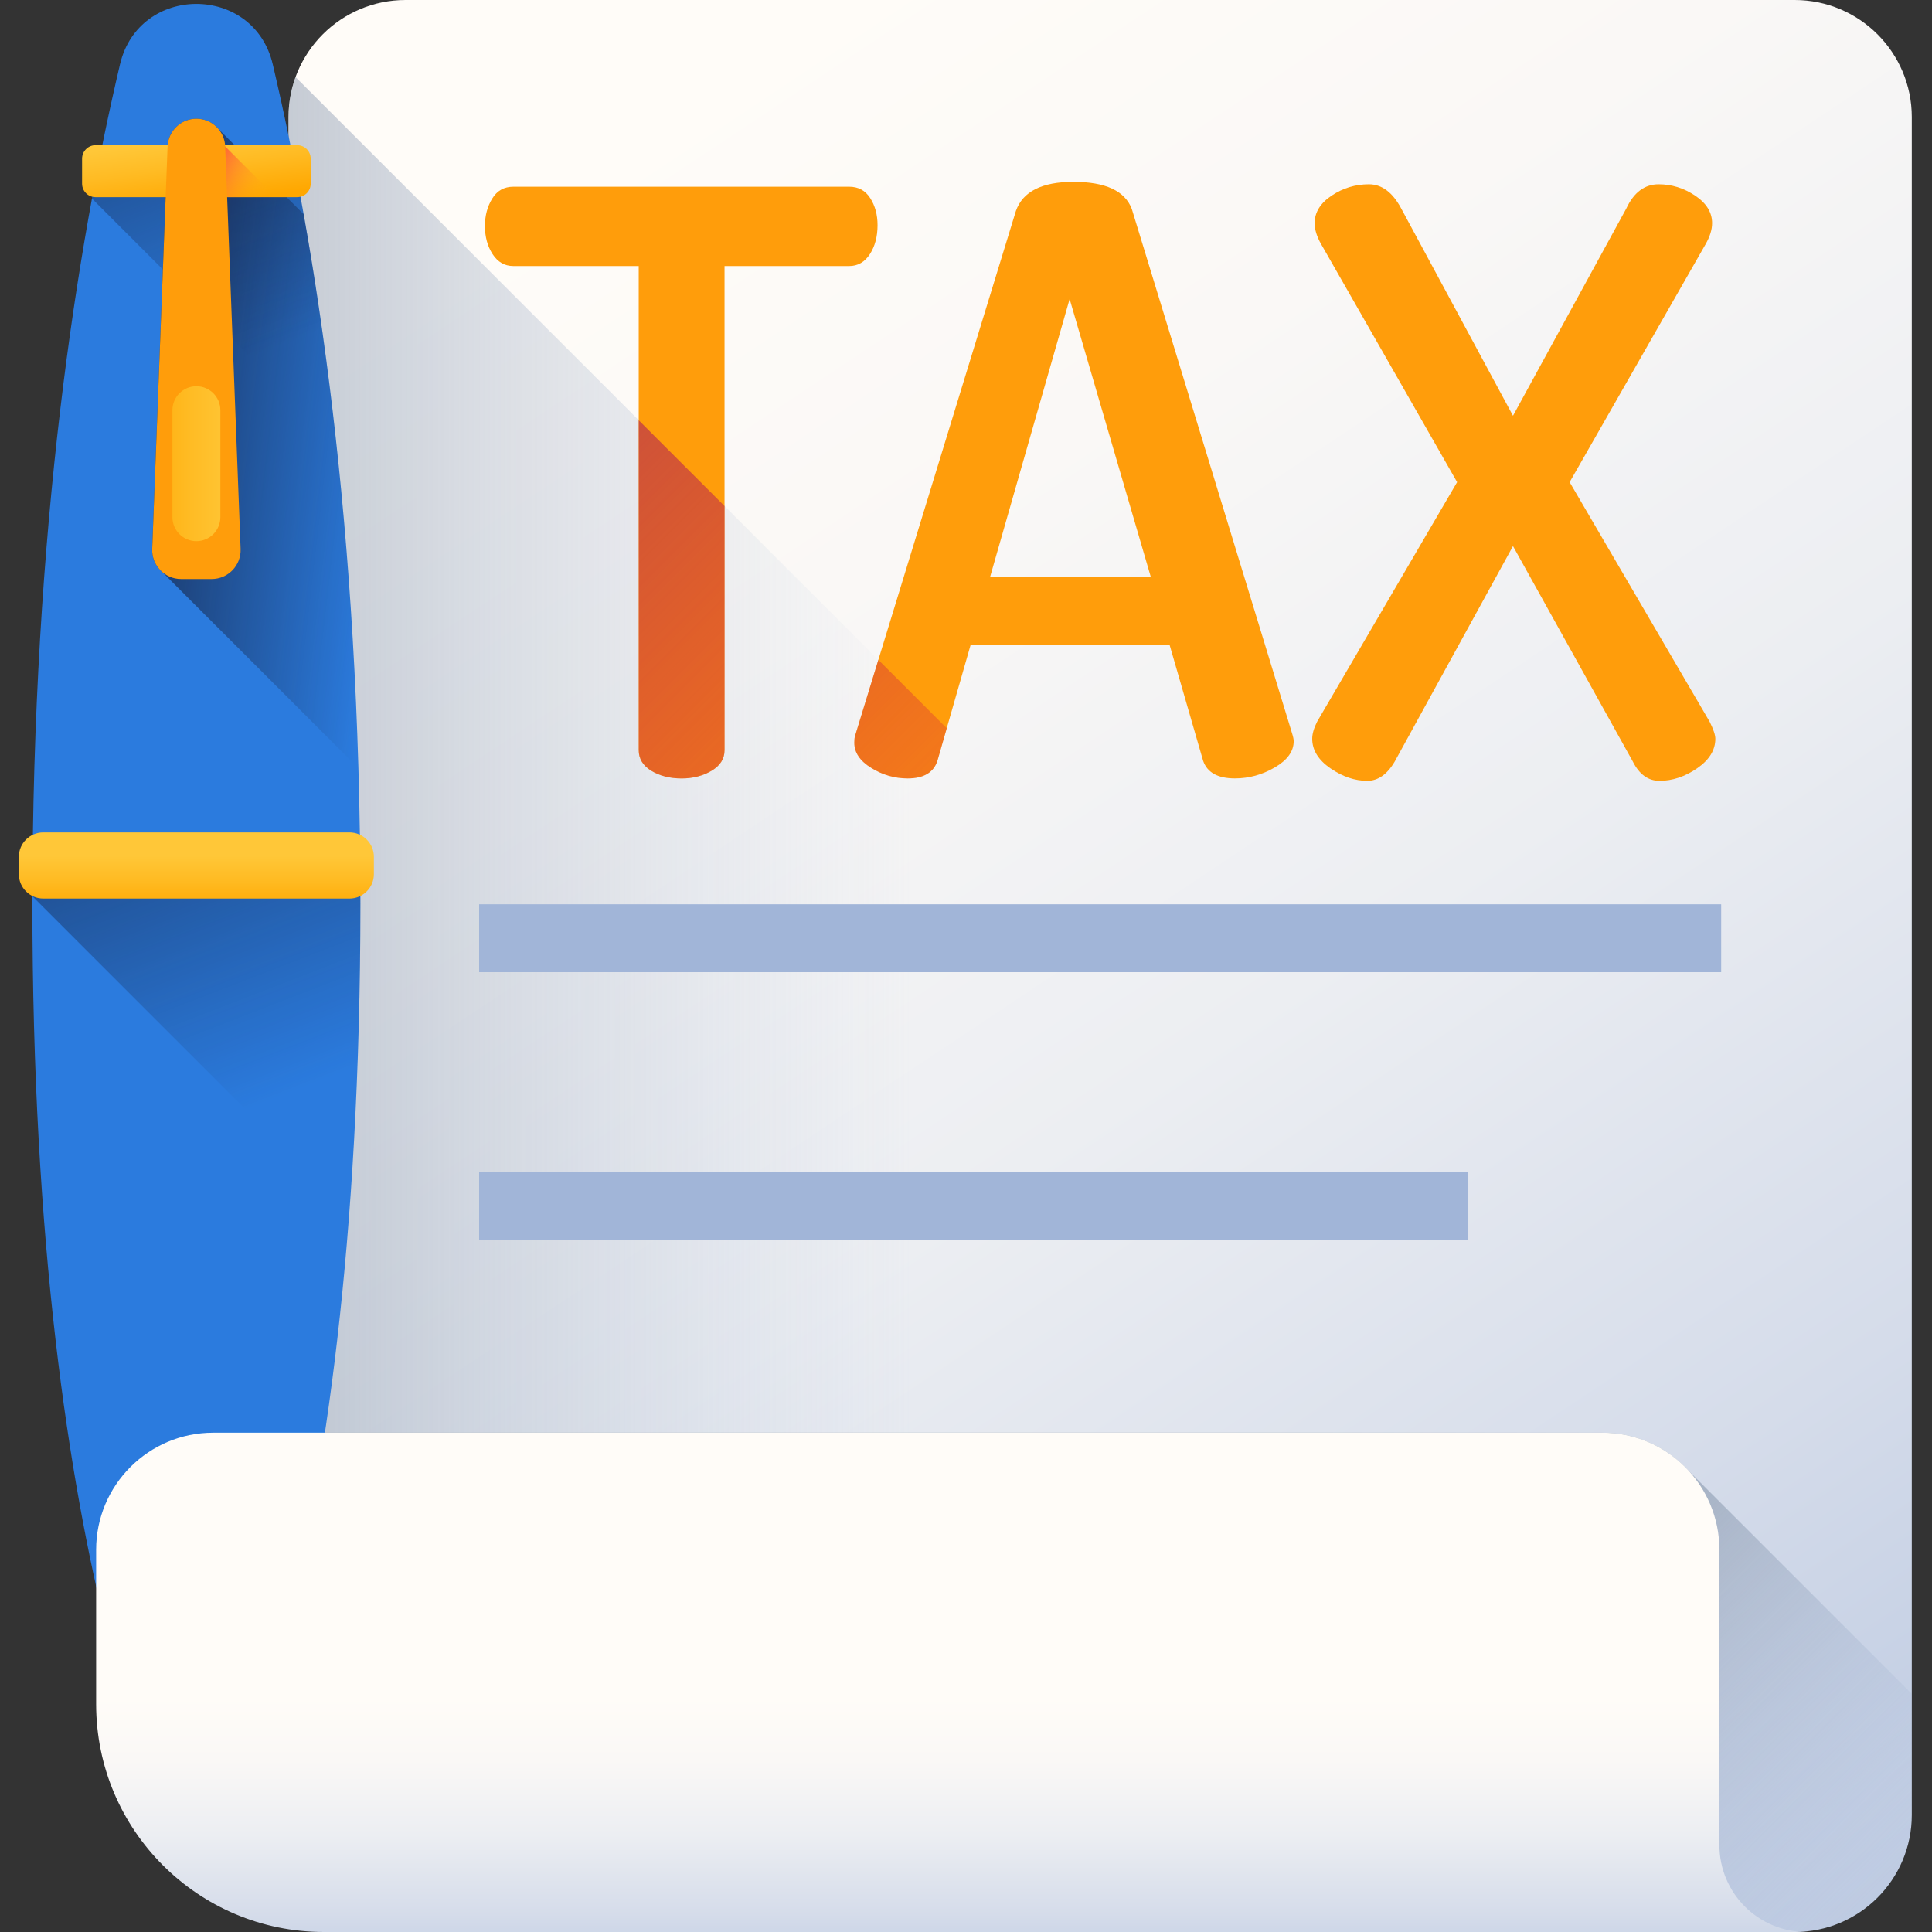
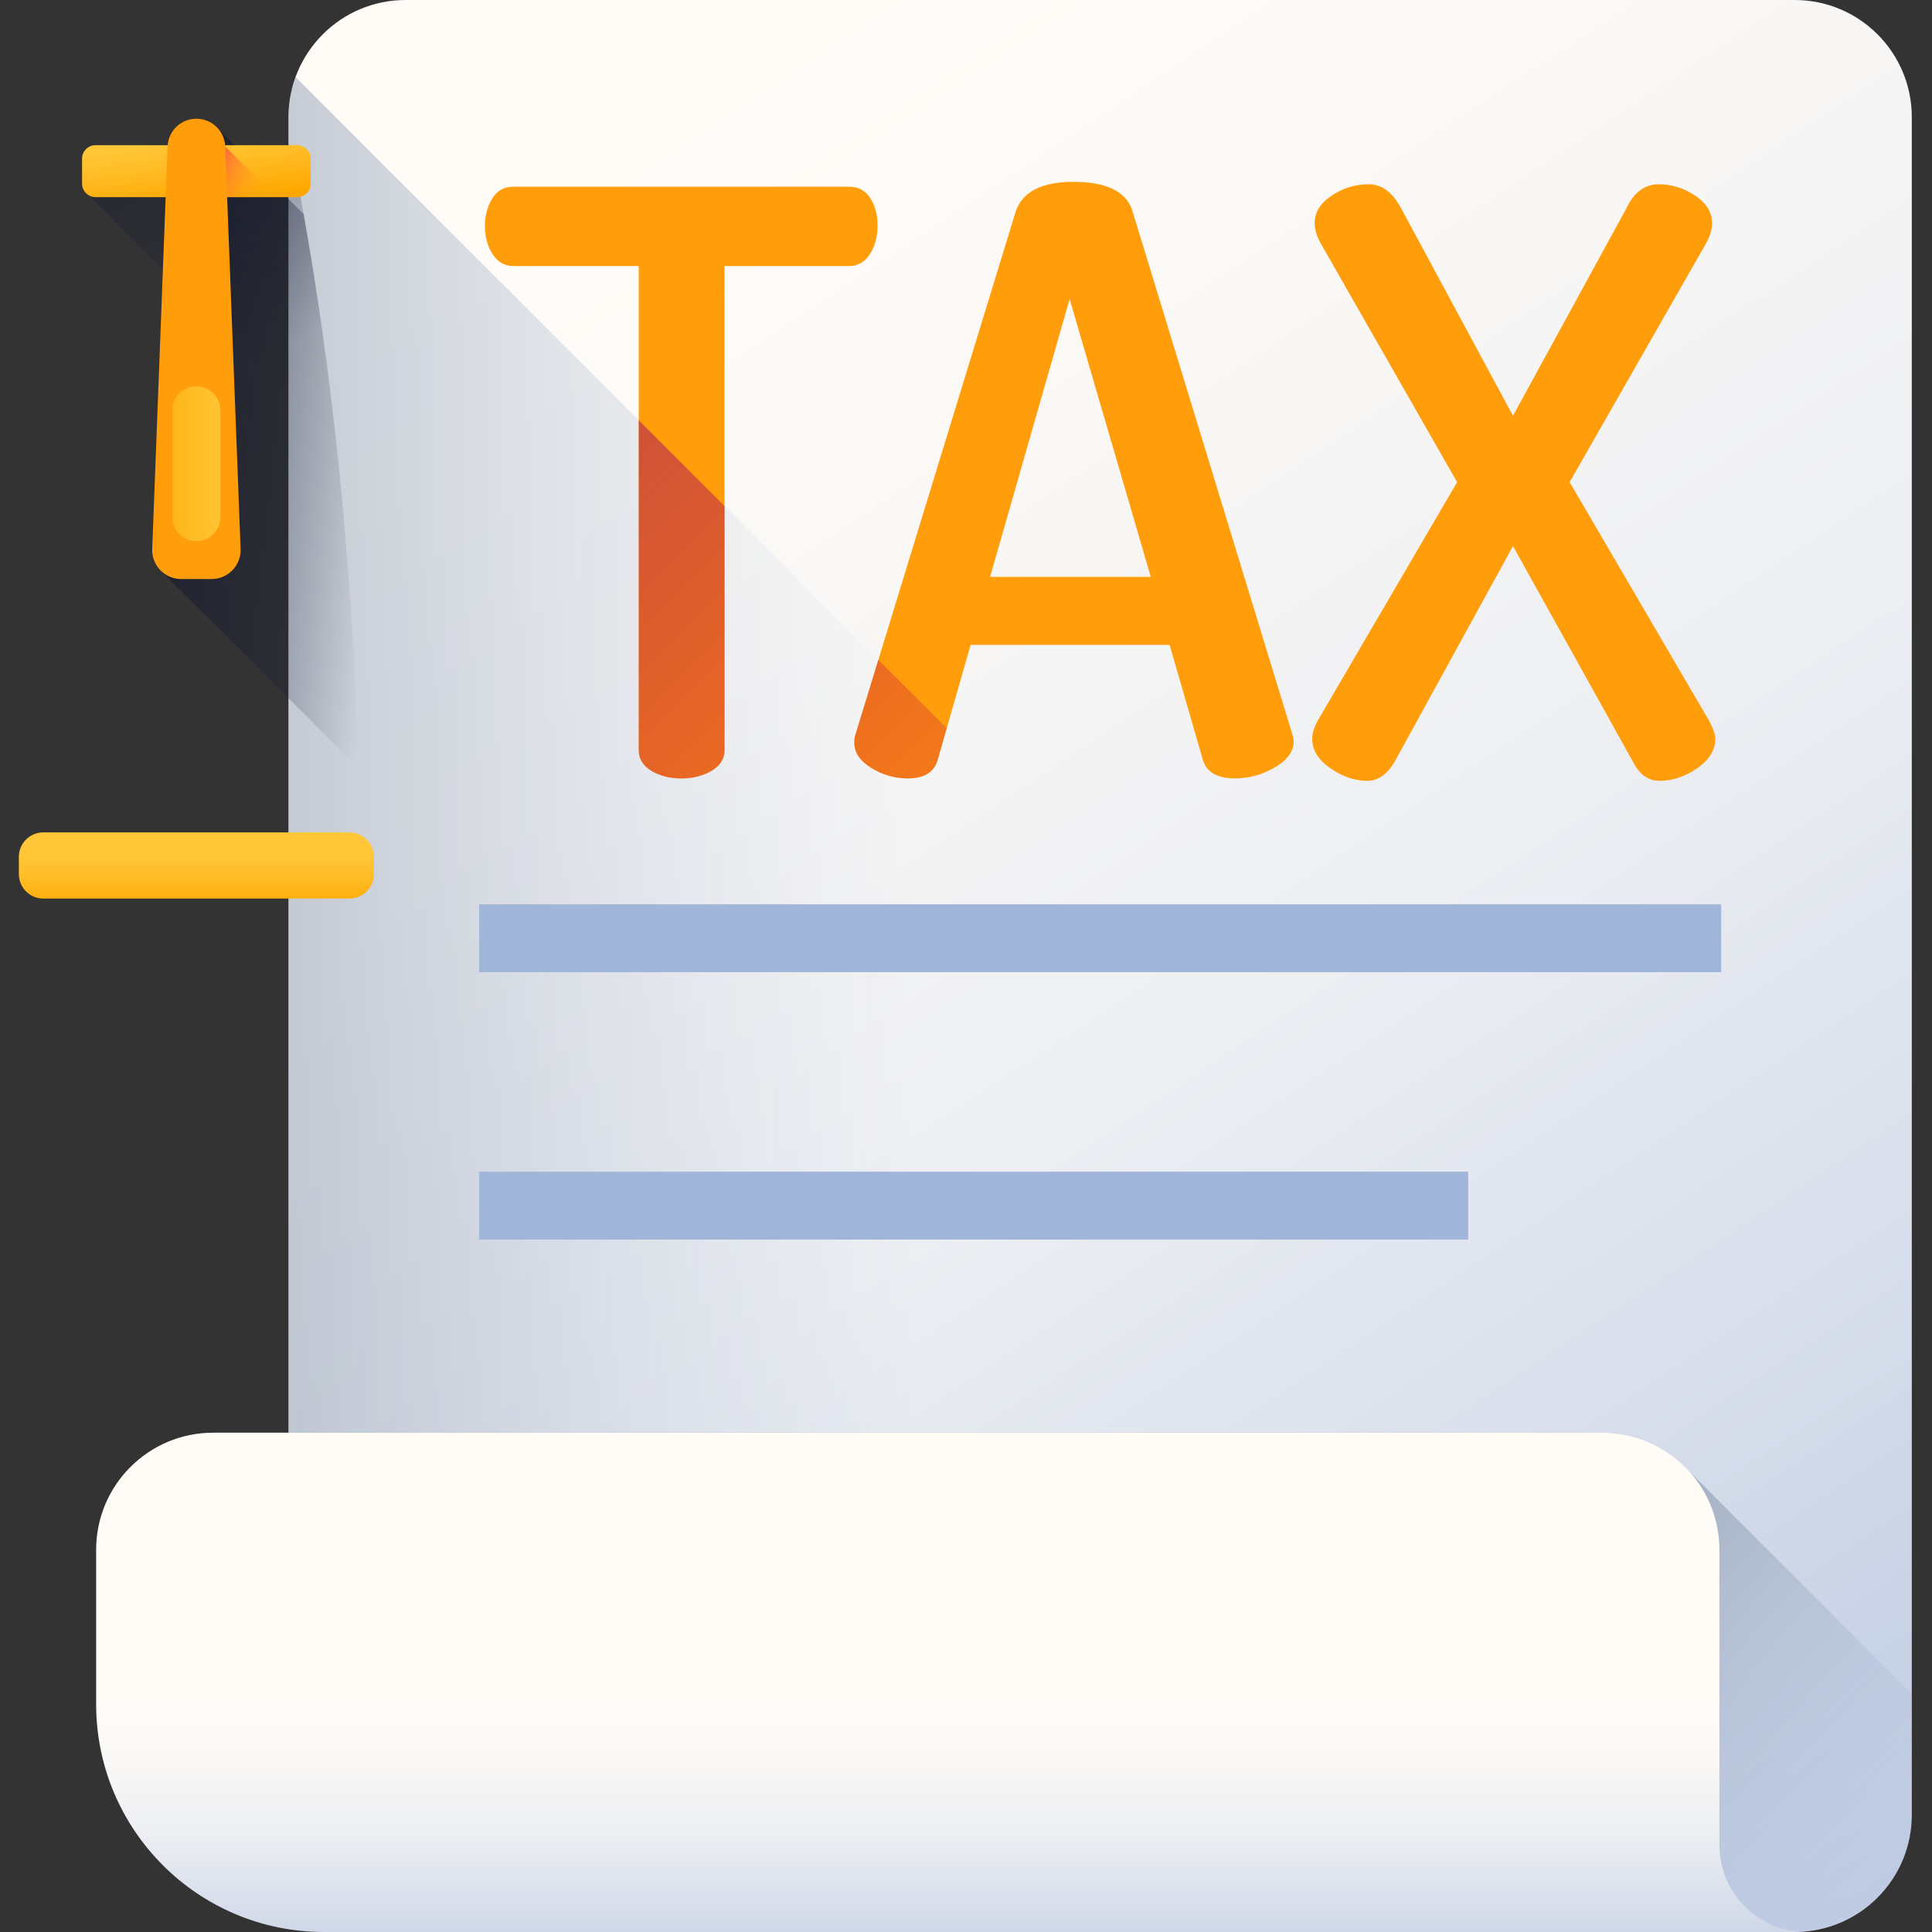
<svg xmlns="http://www.w3.org/2000/svg" width="50" height="50" viewBox="0 0 50 50" fill="none">
  <rect x="0" y="0" width="50" height="50" fill="#333333" stroke="none" />
  <path d="M46.446 50H10.497C8.823 50 7.467 48.643 7.467 46.97V3.03C7.467 1.357 8.823 0 10.497 0H46.446C48.12 0 49.477 1.357 49.477 3.03V46.97C49.477 48.643 48.12 50 46.446 50Z" fill="url(#paint0_linear)" />
  <path d="M10.497 50H46.446C48.12 50 49.477 48.643 49.477 46.97V43.822L7.649 1.994C7.531 2.317 7.467 2.666 7.467 3.03V46.97C7.467 48.643 8.823 50 10.497 50Z" fill="url(#paint1_linear)" />
  <path d="M10.497 50H46.446C48.12 50 49.477 48.643 49.477 46.97V43.837L43.71 38.071C43.156 37.461 42.356 37.078 41.468 37.078H7.467V46.97C7.467 48.643 8.823 50 10.497 50Z" fill="url(#paint2_linear)" />
  <path d="M5.082 45.174C4.744 45.174 4.423 45.249 4.136 45.384L4.799 46.422C4.932 46.628 5.232 46.628 5.365 46.422L6.028 45.384C5.741 45.249 5.42 45.174 5.082 45.174Z" fill="#A1B5D8" />
-   <path d="M4.169 45.532C3.681 44.607 3.26 43.575 3.459 42.654H6.718C6.886 43.63 6.479 44.624 6 45.531C5.612 46.266 4.556 46.267 4.169 45.532Z" fill="url(#paint3_linear)" />
  <path d="M6.718 42.654C5.631 42.654 4.545 42.654 3.458 42.654C3.402 42.916 3.397 43.187 3.427 43.461L5.78 45.813C5.865 45.736 5.94 45.643 5.999 45.531C6.478 44.624 6.885 43.63 6.718 42.654Z" fill="url(#paint4_linear)" />
-   <path d="M7.059 1.664C6.568 -0.42 3.597 -0.42 3.106 1.664C1.999 6.362 0.838 13.617 0.838 23.388C0.838 32.197 1.781 38.297 2.778 42.285C3.379 44.687 6.786 44.687 7.386 42.285C8.384 38.297 9.327 32.197 9.327 23.388C9.327 13.617 8.166 6.362 7.059 1.664Z" fill="#2B7BDE" />
-   <path d="M0.839 23.196L9.039 31.396C9.219 29.019 9.327 26.358 9.327 23.388C9.327 23.088 9.326 22.791 9.324 22.496H0.842C0.84 22.727 0.839 22.962 0.839 23.196Z" fill="url(#paint5_linear)" />
  <path d="M9.044 23.255H1.121C0.771 23.255 0.488 22.972 0.488 22.622V22.174C0.488 21.825 0.771 21.542 1.121 21.542H9.044C9.393 21.542 9.676 21.825 9.676 22.174V22.622C9.676 22.972 9.393 23.255 9.044 23.255Z" fill="url(#paint6_linear)" />
  <path d="M7.858 5.542L5.651 3.335C5.514 3.173 5.31 3.072 5.082 3.072C4.682 3.072 4.352 3.389 4.337 3.79L3.938 14.207C3.929 14.447 4.034 14.664 4.203 14.807L9.276 19.88C9.106 14.085 8.531 9.303 7.858 5.542Z" fill="url(#paint7_linear)" />
-   <path d="M2.648 3.757C2.557 4.201 2.468 4.661 2.38 5.139L8.703 11.462C8.378 8.487 7.957 5.918 7.517 3.757H2.648Z" fill="url(#paint8_linear)" />
+   <path d="M2.648 3.757C2.557 4.201 2.468 4.661 2.38 5.139L8.703 11.462C8.378 8.487 7.957 5.918 7.517 3.757H2.648" fill="url(#paint8_linear)" />
  <path d="M7.692 5.102H2.473C2.28 5.102 2.124 4.946 2.124 4.753V4.107C2.124 3.914 2.28 3.757 2.473 3.757H7.692C7.885 3.757 8.041 3.914 8.041 4.107V4.753C8.041 4.946 7.885 5.102 7.692 5.102Z" fill="url(#paint9_linear)" />
  <path d="M5.061 5.102H7.141L5.828 3.79L5.745 3.757H5.061V5.102Z" fill="url(#paint10_linear)" />
  <path d="M5.478 14.985H4.687C4.262 14.985 3.923 14.632 3.939 14.207L4.337 3.79C4.352 3.389 4.682 3.072 5.083 3.072C5.483 3.072 5.813 3.389 5.828 3.79L6.227 14.207C6.243 14.632 5.903 14.985 5.478 14.985Z" fill="#FF9D0B" />
  <path d="M5.082 14.005C4.74 14.005 4.462 13.727 4.462 13.384V10.616C4.462 10.274 4.74 9.996 5.082 9.996C5.425 9.996 5.703 10.274 5.703 10.616V13.384C5.703 13.727 5.425 14.005 5.082 14.005Z" fill="url(#paint11_linear)" />
  <path d="M41.468 37.078H5.518C3.844 37.078 2.488 38.435 2.488 40.108V44.103C2.488 47.36 5.128 50 8.385 50H46.748C45.505 50 44.498 48.993 44.498 47.75V40.108C44.498 38.435 43.141 37.078 41.468 37.078Z" fill="url(#paint12_linear)" />
  <path d="M12.4 23.403H44.544V25.16H12.4V23.403Z" fill="#A1B5D8" />
  <path d="M12.4 30.323H37.996V32.08H12.4V30.323Z" fill="#A1B5D8" />
  <path d="M12.55 5.848C12.55 5.58 12.613 5.343 12.739 5.139C12.864 4.934 13.046 4.832 13.284 4.832H21.977C22.214 4.832 22.396 4.93 22.522 5.128C22.648 5.326 22.711 5.558 22.711 5.827C22.711 6.123 22.644 6.374 22.512 6.578C22.378 6.782 22.201 6.885 21.977 6.885H18.751V19.414C18.751 19.637 18.639 19.815 18.416 19.947C18.193 20.079 17.934 20.146 17.641 20.146C17.334 20.146 17.072 20.079 16.855 19.947C16.639 19.815 16.53 19.637 16.53 19.414V6.885H13.284C13.06 6.885 12.882 6.782 12.749 6.578C12.616 6.374 12.55 6.13 12.55 5.848Z" fill="#FF9D0B" />
  <path d="M22.11 19.225C22.11 19.142 22.116 19.079 22.131 19.037L26.291 5.46C26.468 4.957 26.965 4.706 27.78 4.706C28.61 4.706 29.113 4.94 29.291 5.408L33.44 18.983C33.468 19.071 33.481 19.137 33.481 19.181C33.481 19.444 33.318 19.671 32.993 19.86C32.667 20.051 32.322 20.145 31.958 20.145C31.517 20.145 31.243 19.994 31.137 19.69L30.269 16.689H25.12L24.263 19.681C24.165 19.991 23.907 20.145 23.489 20.145C23.155 20.145 22.841 20.055 22.549 19.874C22.256 19.693 22.11 19.476 22.11 19.225ZM25.624 14.929H29.782L27.682 7.739L25.624 14.929Z" fill="#FF9D0B" />
  <path d="M33.96 19.119C33.96 18.993 34.002 18.847 34.086 18.679L37.71 12.478L34.191 6.319C34.079 6.124 34.023 5.942 34.023 5.774C34.023 5.495 34.17 5.258 34.463 5.062C34.757 4.866 35.077 4.769 35.427 4.769C35.762 4.769 36.041 4.978 36.264 5.397L39.156 10.76L42.088 5.397C42.284 4.978 42.563 4.769 42.926 4.769C43.261 4.769 43.576 4.866 43.869 5.062C44.162 5.258 44.309 5.495 44.309 5.774C44.309 5.942 44.253 6.124 44.141 6.319L40.622 12.478L44.246 18.679C44.344 18.875 44.393 19.022 44.393 19.119C44.393 19.412 44.236 19.667 43.921 19.884C43.607 20.1 43.282 20.208 42.947 20.208C42.654 20.208 42.424 20.041 42.256 19.706L39.156 14.133L36.097 19.706C35.901 20.041 35.664 20.208 35.384 20.208C35.063 20.208 34.745 20.1 34.431 19.884C34.117 19.667 33.96 19.412 33.96 19.119Z" fill="#FF9D0B" />
  <path d="M16.531 10.877V19.414C16.531 19.637 16.639 19.814 16.855 19.947C17.072 20.079 17.334 20.146 17.642 20.146C17.934 20.146 18.192 20.079 18.416 19.947C18.639 19.814 18.752 19.637 18.752 19.414V13.097L16.531 10.877Z" fill="url(#paint13_linear)" />
  <path d="M22.731 17.076L22.131 19.037C22.116 19.079 22.109 19.141 22.109 19.225C22.109 19.476 22.255 19.693 22.549 19.874C22.841 20.055 23.155 20.146 23.49 20.146C23.907 20.146 24.166 19.991 24.263 19.682L24.503 18.848L22.731 17.076Z" fill="url(#paint14_linear)" />
  <defs>
    <linearGradient id="paint0_linear" x1="14.73" y1="4.343" x2="53.237" y2="62.228" gradientUnits="userSpaceOnUse">
      <stop stop-color="#FFFCF8" />
      <stop offset="0.188" stop-color="#FAF8F6" />
      <stop offset="0.404" stop-color="#ECEEF2" />
      <stop offset="0.635" stop-color="#D5DCEA" />
      <stop offset="0.875" stop-color="#B5C4DF" />
      <stop offset="1" stop-color="#A1B5D8" />
    </linearGradient>
    <linearGradient id="paint1_linear" x1="23.591" y1="25.997" x2="-10.498" y2="25.997" gradientUnits="userSpaceOnUse">
      <stop stop-color="#A1B5D8" stop-opacity="0" />
      <stop offset="0.034" stop-color="#9FB3D5" stop-opacity="0.035" />
      <stop offset="0.452" stop-color="#8898AF" stop-opacity="0.451" />
      <stop offset="0.788" stop-color="#798898" stop-opacity="0.788" />
      <stop offset="1" stop-color="#748290" />
    </linearGradient>
    <linearGradient id="paint2_linear" x1="39.924" y1="57.481" x2="26.392" y2="43.948" gradientUnits="userSpaceOnUse">
      <stop stop-color="#A1B5D8" stop-opacity="0" />
      <stop offset="0.034" stop-color="#9FB3D5" stop-opacity="0.035" />
      <stop offset="0.452" stop-color="#8898AF" stop-opacity="0.451" />
      <stop offset="0.788" stop-color="#798898" stop-opacity="0.788" />
      <stop offset="1" stop-color="#748290" />
    </linearGradient>
    <linearGradient id="paint3_linear" x1="4.331" y1="44.368" x2="7.218" y2="44.368" gradientUnits="userSpaceOnUse">
      <stop stop-color="#FFE548" />
      <stop offset="1" stop-color="#FFB211" />
    </linearGradient>
    <linearGradient id="paint4_linear" x1="7.099" y1="45.081" x2="3.904" y2="41.886" gradientUnits="userSpaceOnUse">
      <stop stop-color="#FFB211" stop-opacity="0" />
      <stop offset="0.228" stop-color="#FF9F19" stop-opacity="0.227" />
      <stop offset="0.686" stop-color="#FF6F2E" stop-opacity="0.686" />
      <stop offset="1" stop-color="#FF4B3E" />
    </linearGradient>
    <linearGradient id="paint5_linear" x1="7.231" y1="28.392" x2="0.75" y2="11.646" gradientUnits="userSpaceOnUse">
      <stop stop-color="#131830" stop-opacity="0" />
      <stop offset="1" stop-color="#131830" />
    </linearGradient>
    <linearGradient id="paint6_linear" x1="5.085" y1="22.145" x2="5.085" y2="23.608" gradientUnits="userSpaceOnUse">
      <stop stop-color="#FFC738" />
      <stop offset="0.429" stop-color="#FFBB23" />
      <stop offset="1" stop-color="#FFA700" />
    </linearGradient>
    <linearGradient id="paint7_linear" x1="10.089" y1="11.809" x2="0.852" y2="10.743" gradientUnits="userSpaceOnUse">
      <stop stop-color="#131830" stop-opacity="0" />
      <stop offset="1" stop-color="#131830" />
    </linearGradient>
    <linearGradient id="paint8_linear" x1="6.764" y1="9.13" x2="1.37" y2="-4.808" gradientUnits="userSpaceOnUse">
      <stop stop-color="#131830" stop-opacity="0" />
      <stop offset="1" stop-color="#131830" />
    </linearGradient>
    <linearGradient id="paint9_linear" x1="4.976" y1="3.59" x2="5.189" y2="5.267" gradientUnits="userSpaceOnUse">
      <stop stop-color="#FFC738" />
      <stop offset="0.429" stop-color="#FFBB23" />
      <stop offset="1" stop-color="#FFA700" />
    </linearGradient>
    <linearGradient id="paint10_linear" x1="6.835" y1="5.228" x2="5.264" y2="4.342" gradientUnits="userSpaceOnUse">
      <stop stop-color="#FFB211" stop-opacity="0" />
      <stop offset="0.228" stop-color="#FF9F19" stop-opacity="0.227" />
      <stop offset="0.686" stop-color="#FF6F2E" stop-opacity="0.686" />
      <stop offset="1" stop-color="#FF4B3E" />
    </linearGradient>
    <linearGradient id="paint11_linear" x1="6.077" y1="11.999" x2="3.277" y2="11.999" gradientUnits="userSpaceOnUse">
      <stop stop-color="#FFC738" />
      <stop offset="0.429" stop-color="#FFBB23" />
      <stop offset="1" stop-color="#FFA700" />
    </linearGradient>
    <linearGradient id="paint12_linear" x1="24.618" y1="43.883" x2="24.618" y2="52.791" gradientUnits="userSpaceOnUse">
      <stop stop-color="#FFFCF8" />
      <stop offset="0.188" stop-color="#FAF8F6" />
      <stop offset="0.404" stop-color="#ECEEF2" />
      <stop offset="0.635" stop-color="#D5DCEA" />
      <stop offset="0.875" stop-color="#B5C4DF" />
      <stop offset="1" stop-color="#A1B5D8" />
    </linearGradient>
    <linearGradient id="paint13_linear" x1="27.937" y1="26.673" x2="8.038" y2="6.774" gradientUnits="userSpaceOnUse">
      <stop stop-color="#E4003D" stop-opacity="0" />
      <stop offset="0.584" stop-color="#BD294B" stop-opacity="0.584" />
      <stop offset="1" stop-color="#A64153" />
    </linearGradient>
    <linearGradient id="paint14_linear" x1="29.375" y1="25.236" x2="9.475" y2="5.336" gradientUnits="userSpaceOnUse">
      <stop stop-color="#E4003D" stop-opacity="0" />
      <stop offset="0.584" stop-color="#BD294B" stop-opacity="0.584" />
      <stop offset="1" stop-color="#A64153" />
    </linearGradient>
  </defs>
</svg>